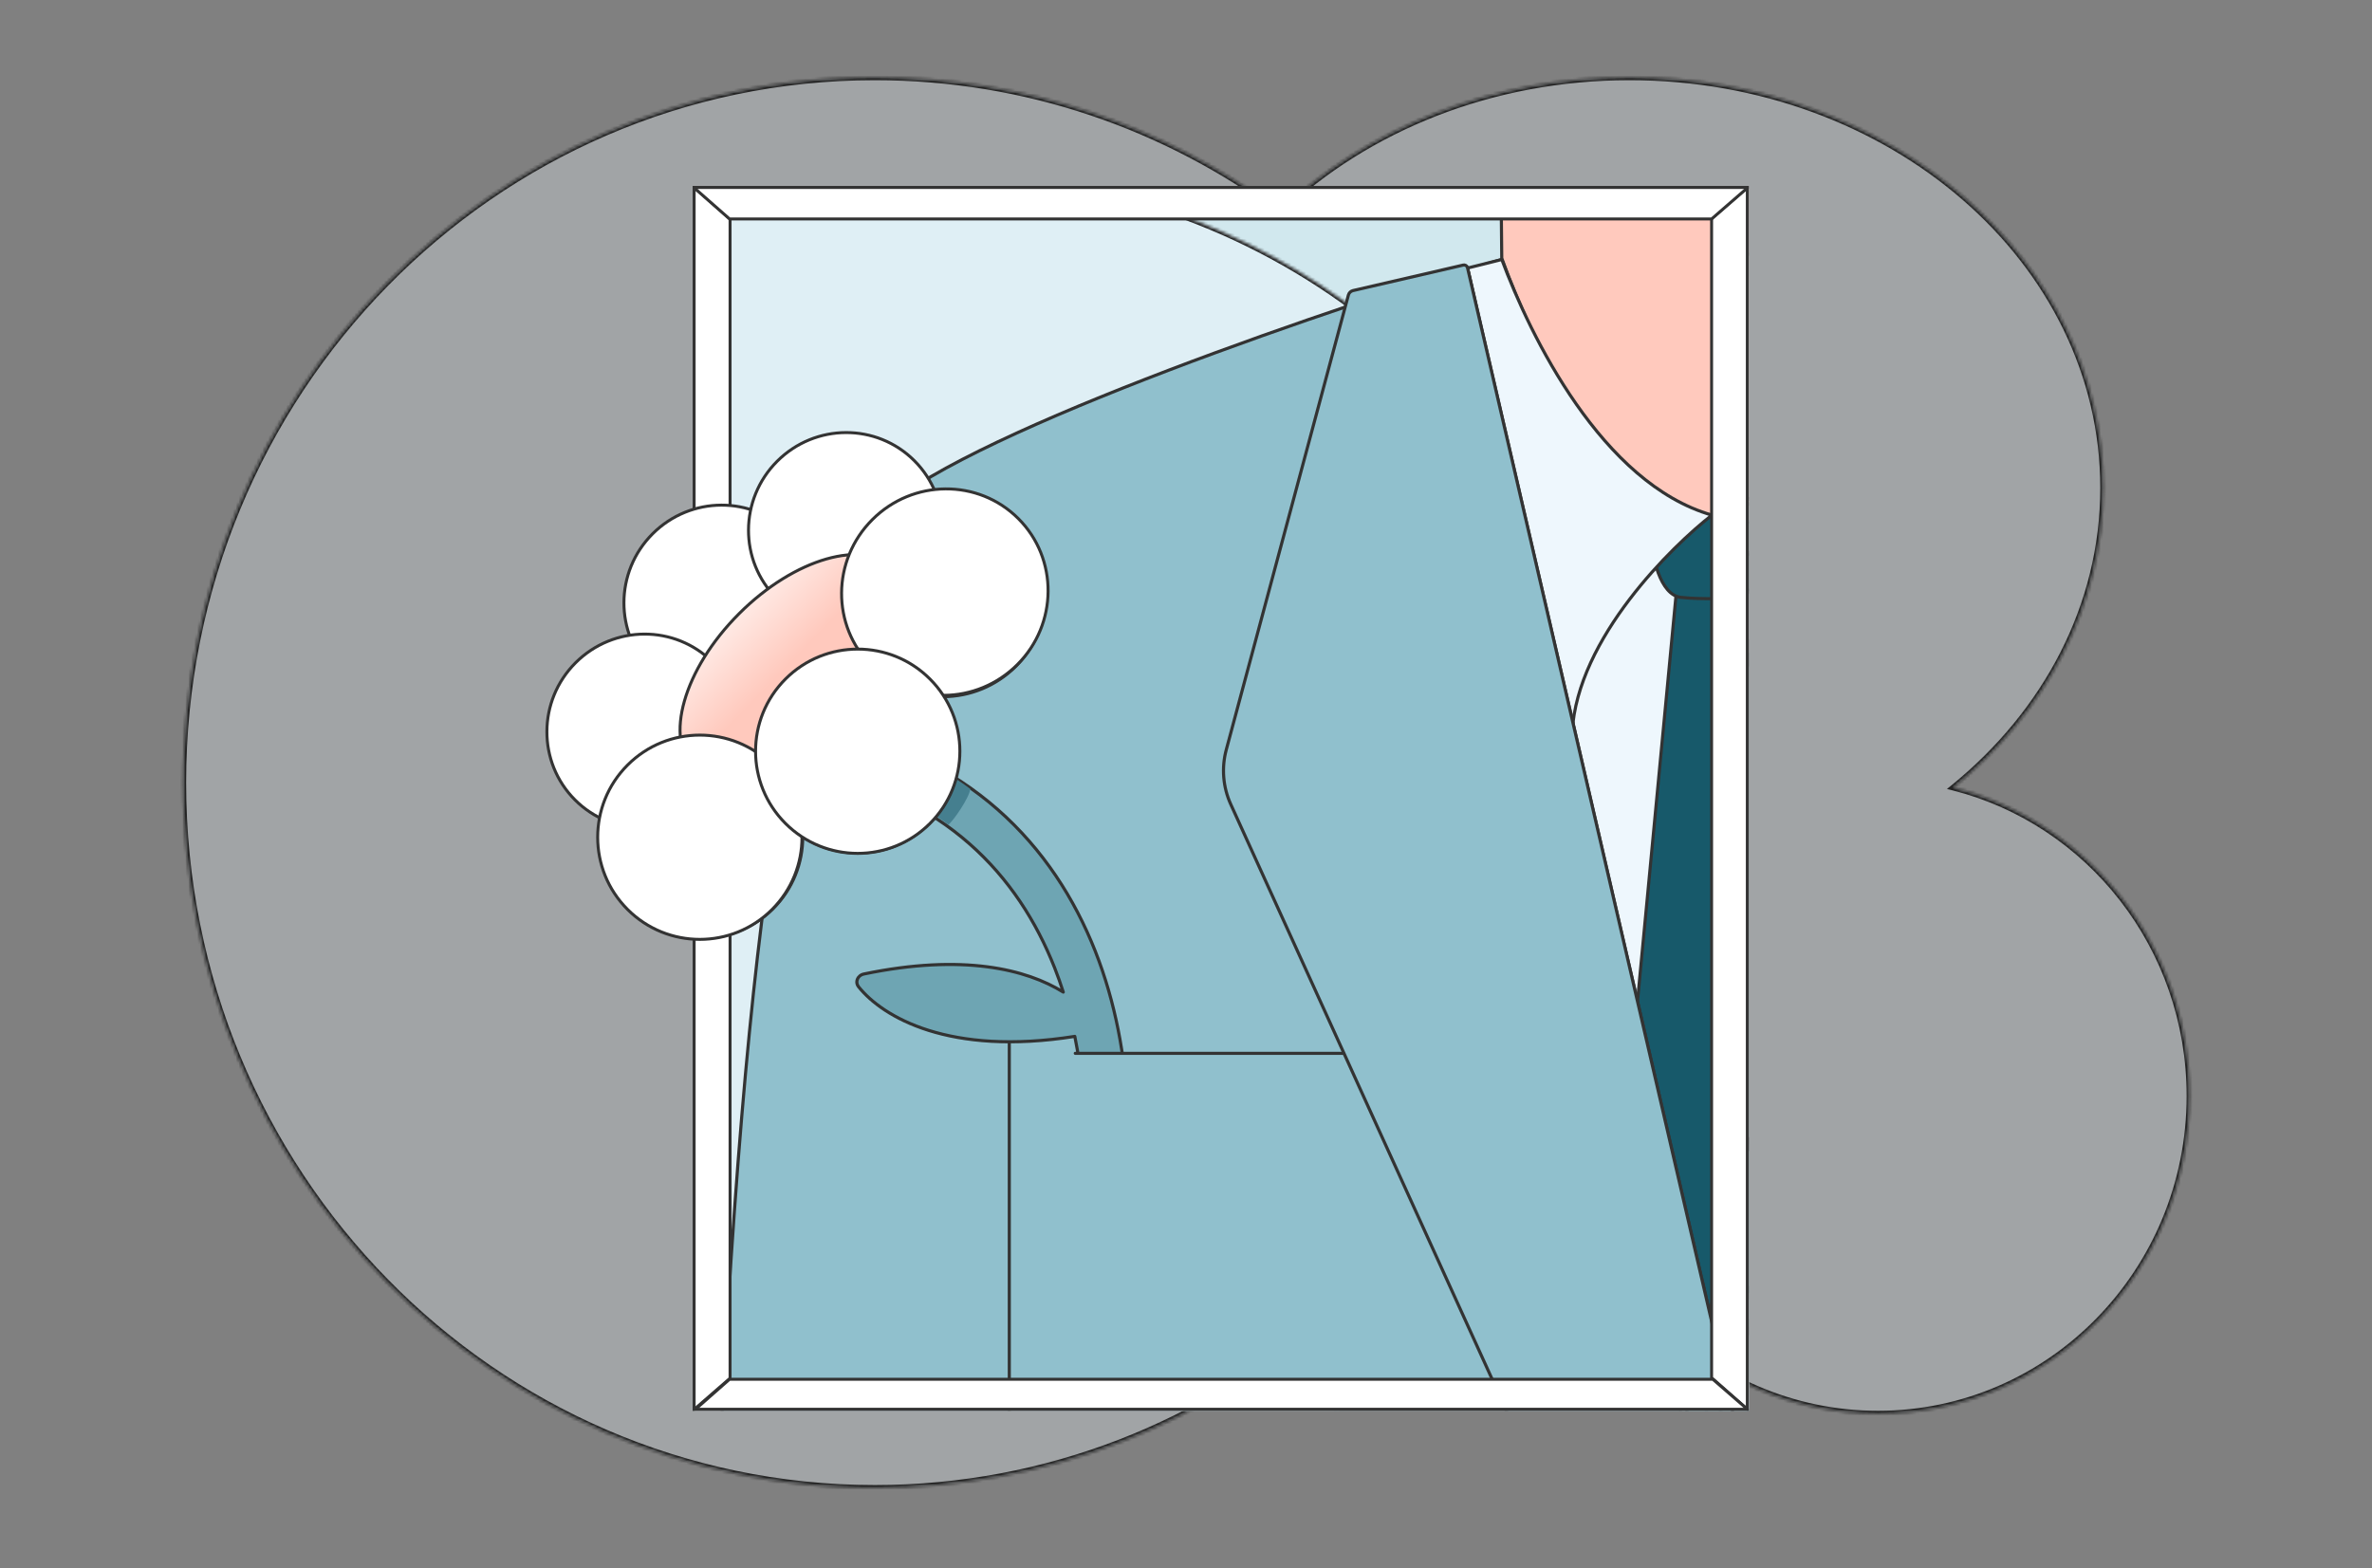
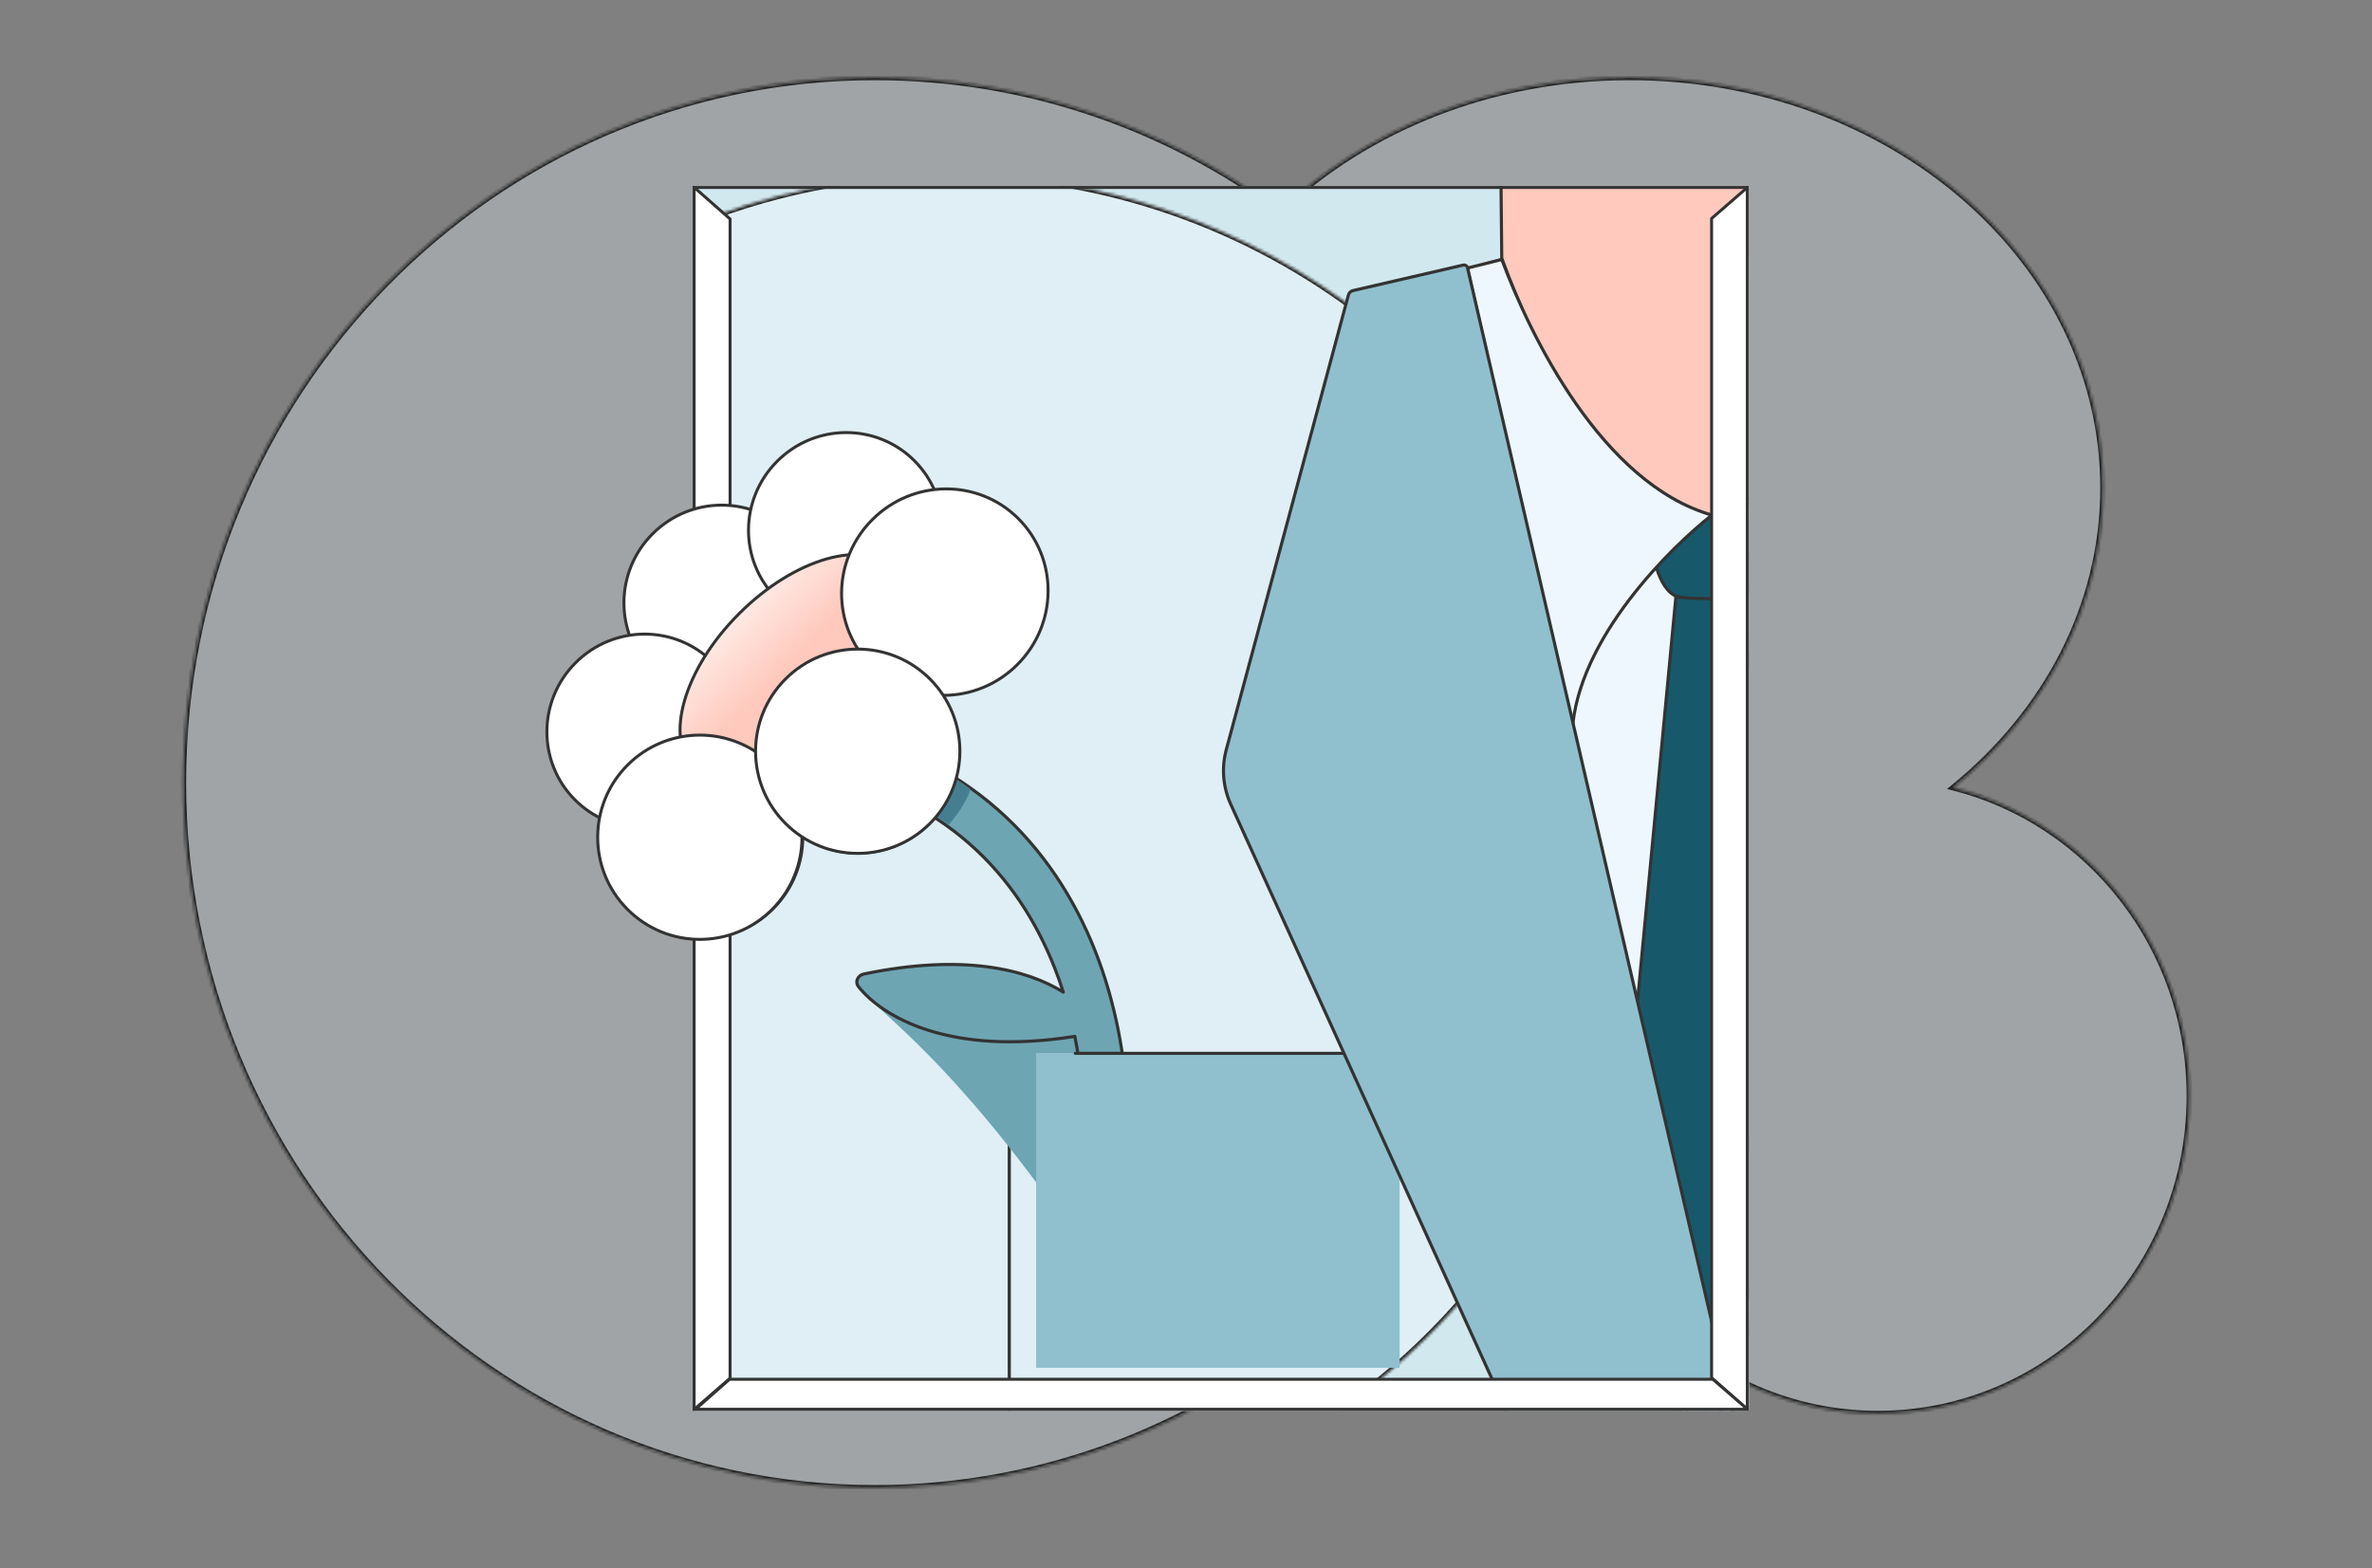
<svg xmlns="http://www.w3.org/2000/svg" width="800" height="529" viewBox="0 0 800 529" fill="none">
  <rect x="0" y="0" width="800" height="529" fill="#808080" stroke="none" />
  <mask id="path-1-inside-1_8601_11804" fill="white">
    <path d="M549.591 26.062C637.825 26.063 709.353 88.083 709.353 164.588C709.352 204.463 689.919 240.401 658.818 265.676C704.57 277.275 738.476 319.456 738.477 369.718C738.477 428.925 691.427 476.922 633.388 476.922C575.349 476.922 528.299 428.925 528.299 369.718C528.299 344.544 536.805 321.397 551.045 303.104C550.561 303.107 550.076 303.112 549.591 303.112C541.372 303.112 533.298 302.573 525.414 301.535C507.777 415.127 411.351 501.969 295.04 501.97C166.215 501.97 61.781 395.435 61.781 264.017C61.781 132.599 166.215 26.062 295.04 26.062C346.066 26.063 393.265 42.778 431.664 71.132C460.876 43.435 502.893 26.062 549.591 26.062Z" />
  </mask>
  <path d="M549.591 26.062C637.825 26.063 709.353 88.083 709.353 164.588C709.352 204.463 689.919 240.401 658.818 265.676C704.57 277.275 738.476 319.456 738.477 369.718C738.477 428.925 691.427 476.922 633.388 476.922C575.349 476.922 528.299 428.925 528.299 369.718C528.299 344.544 536.805 321.397 551.045 303.104C550.561 303.107 550.076 303.112 549.591 303.112C541.372 303.112 533.298 302.573 525.414 301.535C507.777 415.127 411.351 501.969 295.04 501.97C166.215 501.97 61.781 395.435 61.781 264.017C61.781 132.599 166.215 26.062 295.04 26.062C346.066 26.063 393.265 42.778 431.664 71.132C460.876 43.435 502.893 26.062 549.591 26.062Z" fill="#EEF7FD" fill-opacity="0.3" />
  <path d="M549.591 26.062V25.062V26.062ZM709.353 164.588H710.353H709.353ZM658.818 265.676L658.188 264.9L656.642 266.156L658.573 266.645L658.818 265.676ZM738.477 369.718H739.477H738.477ZM633.388 476.922V477.922V476.922ZM528.299 369.718H527.299H528.299ZM551.045 303.104L551.834 303.718L553.103 302.088L551.037 302.104L551.045 303.104ZM549.591 303.112V304.112V303.112ZM525.414 301.535L525.545 300.544L524.576 300.416L524.426 301.382L525.414 301.535ZM295.04 501.97V502.97V501.97ZM61.781 264.017H60.781H61.781ZM295.04 26.062V25.062V26.062ZM431.664 71.132L431.07 71.936L431.744 72.434L432.352 71.858L431.664 71.132ZM549.591 26.062V27.062C637.411 27.063 708.353 88.764 708.353 164.588H709.353H710.353C710.353 87.401 638.238 25.063 549.591 25.062V26.062ZM709.353 164.588H708.353C708.352 204.122 689.088 239.788 658.188 264.9L658.818 265.676L659.449 266.452C690.75 241.014 710.352 204.804 710.353 164.588H709.353ZM658.818 265.676L658.573 266.645C703.879 278.132 737.476 319.913 737.477 369.718H738.477H739.477C739.476 319 705.261 276.419 659.064 264.706L658.818 265.676ZM738.477 369.718H737.477C737.477 428.392 690.856 475.922 633.388 475.922V476.922V477.922C691.998 477.922 739.477 429.458 739.477 369.718H738.477ZM633.388 476.922V475.922C575.92 475.922 529.299 428.392 529.299 369.718H528.299H527.299C527.299 429.458 574.778 477.922 633.388 477.922V476.922ZM528.299 369.718H529.299C529.299 344.772 537.727 321.84 551.834 303.718L551.045 303.104L550.256 302.489C535.883 320.953 527.299 344.315 527.299 369.718H528.299ZM551.045 303.104L551.037 302.104C550.549 302.107 550.071 302.112 549.591 302.112V303.112V304.112C550.081 304.112 550.572 304.107 551.053 304.103L551.045 303.104ZM549.591 303.112V302.112C541.416 302.112 533.386 301.576 525.545 300.544L525.414 301.535L525.284 302.527C533.211 303.57 541.328 304.112 549.591 304.112V303.112ZM525.414 301.535L524.426 301.382C506.861 414.508 410.836 500.969 295.04 500.97V501.97V502.97C411.866 502.969 508.693 415.745 526.402 301.689L525.414 301.535ZM295.04 501.97V500.97C166.786 500.97 62.781 394.901 62.781 264.017H61.781H60.781C60.781 395.968 165.644 502.97 295.04 502.97V501.97ZM61.781 264.017H62.781C62.781 133.132 166.786 27.062 295.04 27.062V26.062V25.062C165.644 25.062 60.781 132.065 60.781 264.017H61.781ZM295.04 26.062V27.062C345.844 27.063 392.836 43.704 431.07 71.936L431.664 71.132L432.258 70.327C393.694 41.852 346.289 25.063 295.04 25.062V26.062ZM431.664 71.132L432.352 71.858C461.371 44.344 503.139 27.062 549.591 27.062V26.062V25.062C502.648 25.062 460.381 42.526 430.976 70.406L431.664 71.132Z" fill="#222222" mask="url(#path-1-inside-1_8601_11804)" />
  <g clip-path="url(#clip0_8601_11804)">
    <rect x="233.609" y="62.746" width="356.206" height="413.161" fill="#D1E8EE" />
    <mask id="path-5-inside-2_8601_11804" fill="white">
      <path d="M320.006 58.885C372.829 58.885 421.481 76.75 460.247 106.767C483.638 92.906 510.941 84.948 540.102 84.948C626.736 84.948 696.967 155.18 696.967 241.814C696.967 261.05 693.501 279.475 687.166 296.504C727.192 310.733 755.852 348.946 755.853 393.854C755.853 450.899 709.607 497.144 652.562 497.144C597.042 497.143 551.755 453.34 549.372 398.407C546.305 398.586 543.214 398.681 540.102 398.681C533.813 398.681 527.61 398.307 521.515 397.588C482.665 468.97 406.993 517.416 320.006 517.416C193.386 517.416 90.741 414.77 90.741 288.15C90.741 161.531 193.386 58.885 320.006 58.885Z" />
    </mask>
    <path d="M320.006 58.885C372.829 58.885 421.481 76.75 460.247 106.767C483.638 92.906 510.941 84.948 540.102 84.948C626.736 84.948 696.967 155.18 696.967 241.814C696.967 261.05 693.501 279.475 687.166 296.504C727.192 310.733 755.852 348.946 755.853 393.854C755.853 450.899 709.607 497.144 652.562 497.144C597.042 497.143 551.755 453.34 549.372 398.407C546.305 398.586 543.214 398.681 540.102 398.681C533.813 398.681 527.61 398.307 521.515 397.588C482.665 468.97 406.993 517.416 320.006 517.416C193.386 517.416 90.741 414.77 90.741 288.15C90.741 161.531 193.386 58.885 320.006 58.885Z" fill="#EEF7FD" fill-opacity="0.5" />
    <path d="M320.006 58.885V57.885V58.885ZM460.247 106.767L459.635 107.557L460.172 107.973L460.757 107.627L460.247 106.767ZM540.102 84.948V83.948V84.948ZM696.967 241.814H697.967H696.967ZM687.166 296.504L686.229 296.155L685.875 297.106L686.831 297.446L687.166 296.504ZM755.853 393.854H756.853H755.853ZM652.562 497.144V498.144V497.144ZM549.372 398.407L550.371 398.364L550.327 397.35L549.314 397.409L549.372 398.407ZM540.102 398.681V399.681V398.681ZM521.515 397.588L521.632 396.595L520.96 396.515L520.636 397.11L521.515 397.588ZM320.006 517.416V518.416V517.416ZM90.741 288.15H89.741H90.741ZM320.006 58.885V59.885C372.6 59.885 421.037 77.671 459.635 107.557L460.247 106.767L460.859 105.976C421.924 75.828 373.059 57.885 320.006 57.885V58.885ZM460.247 106.767L460.757 107.627C483.998 93.855 511.125 85.948 540.102 85.948V84.948V83.948C510.757 83.948 483.278 91.956 459.737 105.906L460.247 106.767ZM540.102 84.948V85.948C626.184 85.948 695.967 155.732 695.967 241.814H696.967H697.967C697.967 154.628 627.288 83.948 540.102 83.948V84.948ZM696.967 241.814H695.967C695.967 260.929 692.523 279.236 686.229 296.155L687.166 296.504L688.103 296.853C694.479 279.714 697.967 261.171 697.967 241.814H696.967ZM687.166 296.504L686.831 297.446C726.471 311.538 754.852 349.382 754.853 393.854H755.853H756.853C756.852 348.509 727.914 309.928 687.501 295.562L687.166 296.504ZM755.853 393.854H754.853C754.853 450.347 709.055 496.144 652.562 496.144V497.144V498.144C710.159 498.144 756.853 451.451 756.853 393.854H755.853ZM652.562 497.144V496.144C597.58 496.143 552.731 452.764 550.371 398.364L549.372 398.407L548.373 398.451C550.779 453.916 596.504 498.143 652.562 498.144V497.144ZM549.372 398.407L549.314 397.409C546.265 397.587 543.194 397.681 540.102 397.681V398.681V399.681C543.234 399.681 546.344 399.585 549.43 399.406L549.372 398.407ZM540.102 398.681V397.681C533.852 397.681 527.689 397.31 521.632 396.595L521.515 397.588L521.397 398.581C527.531 399.305 533.773 399.681 540.102 399.681V398.681ZM521.515 397.588L520.636 397.11C481.955 468.183 406.613 516.416 320.006 516.416V517.416V518.416C407.374 518.416 483.376 469.757 522.393 398.066L521.515 397.588ZM320.006 517.416V516.416C193.939 516.416 91.741 414.218 91.741 288.15H90.741H89.741C89.741 415.322 192.834 518.416 320.006 518.416V517.416ZM90.741 288.15H91.741C91.741 162.083 193.938 59.885 320.006 59.885V58.885V57.885C192.834 57.885 89.741 160.978 89.741 288.15H90.741Z" fill="#222222" mask="url(#path-5-inside-2_8601_11804)" />
    <path d="M494.897 90.859L506.504 87.543L577.697 85.801H649.441L660.478 90.216L583.216 480.941H575.49H567.764L494.897 90.859Z" fill="#EEF7FD" />
    <path d="M577.697 85.801L506.504 87.543L494.897 90.859L567.764 480.941H575.49M577.697 85.801H649.441L660.478 90.216L583.216 480.941H575.49M577.697 85.801L575.49 480.941" stroke="#333333" stroke-width="1.053" stroke-linecap="round" stroke-linejoin="round" />
    <path d="M859.168 176.311C841.508 151.587 717.888 108.614 658.286 90.219L567.779 480.944H909.94C898.902 269.025 881.243 207.216 859.168 176.311Z" fill="#90C0CD" stroke="#333333" stroke-width="1.053" stroke-linecap="round" stroke-linejoin="round" />
    <path d="M574.377 174.1C545.68 174.1 517.533 118.03 506.496 87.125L505.945 32.82H649.432V87.125C635.563 121.148 605.556 174.1 574.377 174.1Z" fill="#FFC9BD" stroke="#333333" stroke-width="1.053" stroke-linecap="round" stroke-linejoin="round" />
    <path d="M549.626 365.697L565.794 195.32H586.935L606.419 365.697L580.303 476.38L549.626 365.697Z" fill="#17596A" stroke="#333333" stroke-width="1.053" stroke-linecap="round" stroke-linejoin="round" />
    <path d="M566.897 201.515C559.807 200.72 557.159 187.489 556.722 180.972C555.053 171.363 594.6 171.363 594.798 180.972C595.061 193.696 590.093 199.969 587.577 201.515C583.638 201.847 573.988 202.311 566.897 201.515Z" fill="#17596A" stroke="#333333" stroke-width="1.053" stroke-linecap="round" stroke-linejoin="round" />
    <path d="M616.324 246.947C614.558 215.16 590.218 184.07 576.973 173.768C614.058 163.172 639.871 111.555 649.436 85.801L660.474 90.216L616.324 246.947Z" fill="#EEF7FD" stroke="#333333" stroke-width="1.053" stroke-linecap="round" stroke-linejoin="round" />
    <path d="M530.245 246.944C532.011 215.156 564.15 184.066 577.395 173.765C540.309 163.169 516.074 113.293 506.508 87.539L494.901 90.441L530.245 246.944Z" fill="#EEF7FD" stroke="#333333" stroke-width="1.053" stroke-linecap="round" stroke-linejoin="round" />
-     <path d="M695.814 101.256L658.286 90.219L567.779 480.944H642.834L742.171 262.403L695.814 101.256Z" fill="#90C0CD" stroke="#333333" stroke-width="1.053" stroke-linecap="round" stroke-linejoin="round" />
-     <path d="M294.038 176.311C311.698 151.587 435.318 108.614 494.92 90.219L585.427 480.944H243.266C254.304 269.025 271.963 207.216 294.038 176.311Z" fill="#90C0CD" stroke="#333333" stroke-width="1.053" stroke-linecap="round" stroke-linejoin="round" />
    <path d="M340.399 328.629V478.738" stroke="#333333" stroke-width="1.053" stroke-linecap="round" stroke-linejoin="round" />
-     <path fill-rule="evenodd" clip-rule="evenodd" d="M273.16 259.657C269.144 258.915 266.466 254.974 267.177 250.855C267.889 246.736 271.721 243.998 275.737 244.741C326.841 254.187 355.482 285.562 369.388 320.854C383.119 355.702 382.524 394.316 375.899 419.689C374.844 423.729 370.795 426.116 366.856 425.022C362.916 423.928 360.578 419.766 361.633 415.726C366.107 398.592 367.512 374.161 362.498 349.619C320.165 356.338 297.721 343.089 289.567 332.886C288.27 331.263 289.291 329.006 291.325 328.583C324.802 321.622 346.237 326.991 358.612 334.684C357.733 331.936 356.764 329.204 355.699 326.501C343.479 295.489 318.703 268.075 273.16 259.657Z" fill="#6EA5B3" />
+     <path fill-rule="evenodd" clip-rule="evenodd" d="M273.16 259.657C269.144 258.915 266.466 254.974 267.177 250.855C267.889 246.736 271.721 243.998 275.737 244.741C326.841 254.187 355.482 285.562 369.388 320.854C383.119 355.702 382.524 394.316 375.899 419.689C374.844 423.729 370.795 426.116 366.856 425.022C362.916 423.928 360.578 419.766 361.633 415.726C320.165 356.338 297.721 343.089 289.567 332.886C288.27 331.263 289.291 329.006 291.325 328.583C324.802 321.622 346.237 326.991 358.612 334.684C357.733 331.936 356.764 329.204 355.699 326.501C343.479 295.489 318.703 268.075 273.16 259.657Z" fill="#6EA5B3" />
    <path d="M267.177 250.855L267.696 250.944L267.177 250.855ZM273.16 259.657L273.064 260.175L273.16 259.657ZM275.737 244.741L275.833 244.223L275.833 244.223L275.737 244.741ZM369.388 320.854L369.878 320.661L369.388 320.854ZM375.899 419.689L375.389 419.556L375.899 419.689ZM366.856 425.022L366.997 424.515L366.997 424.515L366.856 425.022ZM361.633 415.726L361.123 415.593L361.633 415.726ZM362.498 349.619L362.416 349.099C362.694 349.055 362.957 349.238 363.014 349.514L362.498 349.619ZM289.567 332.886L289.978 332.558L289.978 332.558L289.567 332.886ZM291.325 328.583L291.218 328.068L291.325 328.583ZM358.612 334.684L359.113 334.524C359.18 334.734 359.109 334.964 358.935 335.099C358.761 335.235 358.521 335.247 358.334 335.131L358.612 334.684ZM355.699 326.501L355.209 326.694L355.209 326.694L355.699 326.501ZM267.177 250.855L267.696 250.944C267.032 254.791 269.535 258.452 273.256 259.139L273.16 259.657L273.064 260.175C268.754 259.378 265.9 255.157 266.659 250.765L267.177 250.855ZM275.737 244.741L275.641 245.258C271.925 244.571 268.36 247.103 267.696 250.944L267.177 250.855L266.659 250.765C267.418 246.369 271.517 243.425 275.833 244.223L275.737 244.741ZM369.388 320.854L368.898 321.047C355.049 285.899 326.542 254.667 275.641 245.258L275.737 244.741L275.833 244.223C327.14 253.707 355.915 285.224 369.878 320.661L369.388 320.854ZM375.899 419.689L375.389 419.556C381.99 394.279 382.584 355.78 368.898 321.047L369.388 320.854L369.878 320.661C383.654 355.625 383.059 394.354 376.408 419.822L375.899 419.689ZM366.856 425.022L366.997 424.515C370.643 425.528 374.406 423.322 375.389 419.556L375.899 419.689L376.408 419.822C375.282 424.136 370.948 426.705 366.715 425.529L366.856 425.022ZM361.633 415.726L362.142 415.859C361.157 419.63 363.344 423.5 366.997 424.515L366.856 425.022L366.715 425.529C362.489 424.355 359.998 419.901 361.123 415.593L361.633 415.726ZM362.498 349.619L363.014 349.514C368.043 374.133 366.637 398.646 362.142 415.859L361.633 415.726L361.123 415.593C365.577 398.538 366.98 374.189 361.982 349.725L362.498 349.619ZM362.498 349.619L362.581 350.139C320.115 356.879 297.459 343.604 289.156 333.215L289.567 332.886L289.978 332.558C297.983 342.574 320.214 355.797 362.416 349.099L362.498 349.619ZM289.567 332.886L289.156 333.215C287.568 331.228 288.873 328.556 291.218 328.068L291.325 328.583L291.433 329.099C289.709 329.457 288.972 331.298 289.978 332.558L289.567 332.886ZM291.325 328.583L291.218 328.068C324.791 321.087 346.372 326.455 358.89 334.237L358.612 334.684L358.334 335.131C346.103 327.527 324.814 322.157 291.433 329.099L291.325 328.583ZM355.699 326.501L356.188 326.308C357.258 329.023 358.231 331.765 359.113 334.524L358.612 334.684L358.11 334.844C357.235 332.106 356.27 329.386 355.209 326.694L355.699 326.501ZM273.16 259.657L273.256 259.139C319.001 267.595 343.912 295.151 356.188 326.308L355.699 326.501L355.209 326.694C343.046 295.826 318.404 268.555 273.064 260.175L273.16 259.657Z" fill="#333333" />
    <path d="M319.837 278.195C317.592 276.433 315.727 275.356 314.096 274.414C317.766 268.703 320.554 263.228 320.111 261.573C321.112 261.778 324.772 264.265 327.251 266.162C326.887 269.214 321.343 277.2 319.837 278.195Z" fill="#457F8F" />
    <path d="M220.934 181.147C233.613 168.468 254.084 168.392 266.658 180.966C279.232 193.54 279.156 214.011 266.477 226.69C253.798 239.37 233.327 239.445 220.753 226.871C208.179 214.298 208.255 193.826 220.934 181.147Z" fill="white" stroke="#333333" stroke-width="1.053" />
    <path d="M195.224 224.188C207.903 211.509 228.375 211.433 240.949 224.007C253.523 236.581 253.447 257.052 240.768 269.731C228.089 282.411 207.617 282.486 195.043 269.912C182.47 257.339 182.545 236.867 195.224 224.188Z" fill="white" stroke="#333333" stroke-width="1.053" />
-     <path d="M262.495 156.926C275.174 144.247 295.646 144.172 308.22 156.745C320.794 169.319 320.718 189.791 308.039 202.47C295.36 215.149 274.888 215.224 262.314 202.651C249.741 190.077 249.816 169.605 262.495 156.926Z" fill="white" stroke="#333333" stroke-width="1.053" />
    <path d="M249.799 207.792C259.064 198.528 269.521 192.245 278.916 189.561C288.331 186.871 296.555 187.82 301.534 192.799C306.512 197.778 307.461 206 304.771 215.415C302.086 224.811 295.804 235.267 286.539 244.532C277.274 253.797 266.818 260.079 257.422 262.764C248.007 265.454 239.785 264.505 234.806 259.527C229.827 254.548 228.878 246.325 231.568 236.909C234.252 227.514 240.535 217.057 249.799 207.792Z" fill="url(#paint0_linear_8601_11804)" stroke="#333333" stroke-width="1.053" />
-     <path d="M294.254 176.417C307.794 162.877 329.589 162.736 342.934 176.08C356.278 189.425 356.136 211.219 342.597 224.759C329.057 238.298 307.263 238.439 293.919 225.095C280.574 211.751 280.715 189.957 294.254 176.417Z" fill="white" stroke="#333333" stroke-width="1.053" />
    <circle cx="236.673" cy="282.4" r="34.057" transform="rotate(-45 236.673 282.4)" fill="white" stroke="#333333" stroke-width="1.053" />
    <circle cx="289.351" cy="253.693" r="34.057" transform="rotate(-45 289.351 253.693)" fill="white" stroke="#333333" stroke-width="1.053" />
    <path d="M472.046 355.24H349.449V461.426H472.046V355.24Z" fill="#90C0CD" />
    <path d="M362.655 355.334H472.094" stroke="#333333" stroke-width="1.053" stroke-linecap="round" stroke-linejoin="round" />
    <path d="M413.582 252.913L454.771 99.533C454.973 98.782 455.572 98.204 456.329 98.028L493.503 89.42C494.069 89.289 494.647 89.581 494.877 90.114C494.905 90.18 494.928 90.249 494.944 90.319L584.829 478.358C585.135 479.678 584.132 480.939 582.778 480.939H511.728C510.902 480.939 510.153 480.456 509.811 479.705L415.099 271.338C412.472 265.558 411.936 259.045 413.582 252.913Z" fill="#90C0CD" stroke="#333333" stroke-width="1.053" stroke-linecap="round" stroke-linejoin="round" />
    <path d="M233.609 475.908L233.609 62.747L246.229 73.872L246.229 464.949L233.609 475.908Z" fill="white" stroke="#333333" stroke-linejoin="round" />
    <path d="M589.885 475.904L589.885 62.747L577.266 73.705L577.266 464.779L589.885 475.904Z" fill="white" stroke="#333333" stroke-linejoin="round" />
    <path d="M233.609 476.246L590.298 476.246L577.681 465.287L246.063 465.287L233.609 476.246Z" fill="white" stroke="#333333" stroke-linejoin="round" />
-     <path d="M233.609 62.912L589.884 62.912L577.266 73.871L246.063 73.871L233.609 62.912Z" fill="white" stroke="#333333" stroke-linejoin="round" />
  </g>
  <rect x="234.109" y="63.246" width="355.206" height="412.161" stroke="#333333" />
  <path d="M220.106 180.078C232.934 167.251 253.646 167.174 266.368 179.896C279.09 192.618 279.013 213.33 266.186 226.157C253.358 238.985 232.645 239.062 219.923 226.34C207.201 213.619 207.278 192.906 220.106 180.078Z" fill="white" stroke="#333333" />
  <path d="M194.124 223.584C206.952 210.756 227.664 210.68 240.385 223.402C253.107 236.123 253.031 256.835 240.203 269.663C227.375 282.491 206.662 282.568 193.941 269.846C181.219 257.124 181.296 236.412 194.124 223.584Z" fill="white" stroke="#333333" />
  <path d="M262.119 155.598C274.947 142.77 295.659 142.694 308.38 155.415C321.102 168.137 321.026 188.849 308.198 201.677C295.37 214.505 274.658 214.582 261.936 201.86C249.214 189.138 249.291 168.426 262.119 155.598Z" fill="white" stroke="#333333" />
  <path d="M249.28 207.008C258.647 197.641 269.221 191.287 278.724 188.572C288.245 185.852 296.571 186.809 301.615 191.854C306.66 196.898 307.617 205.224 304.897 214.745C302.182 224.248 295.828 234.821 286.46 244.189C277.093 253.556 266.519 259.91 257.016 262.625C247.495 265.346 239.169 264.389 234.125 259.344C229.08 254.3 228.123 245.974 230.844 236.453C233.559 226.95 239.912 216.376 249.28 207.008Z" fill="url(#paint1_linear_8601_11804)" stroke="#333333" />
  <path d="M294.209 175.296C307.906 161.598 329.956 161.455 343.457 174.956C356.958 188.457 356.814 210.506 343.116 224.204C329.419 237.902 307.37 238.045 293.869 224.544C280.368 211.043 280.511 188.994 294.209 175.296Z" fill="white" stroke="#333333" />
  <circle cx="236.033" cy="282.441" r="34.456" transform="rotate(-45 236.033 282.441)" fill="white" stroke="#333333" />
  <circle cx="289.281" cy="253.426" r="34.456" transform="rotate(-45 289.281 253.426)" fill="white" stroke="#333333" />
  <defs>
    <linearGradient id="paint0_linear_8601_11804" x1="249.427" y1="207.42" x2="266.862" y2="224.297" gradientUnits="userSpaceOnUse">
      <stop stop-color="#FFEAE5" />
      <stop offset="1" stop-color="#FFC9BD" />
    </linearGradient>
    <linearGradient id="paint1_linear_8601_11804" x1="248.926" y1="206.655" x2="266.549" y2="223.714" gradientUnits="userSpaceOnUse">
      <stop stop-color="#FFEAE5" />
      <stop offset="1" stop-color="#FFC9BD" />
    </linearGradient>
    <clipPath id="clip0_8601_11804">
      <rect x="233.609" y="62.746" width="356.206" height="413.161" fill="white" />
    </clipPath>
  </defs>
</svg>